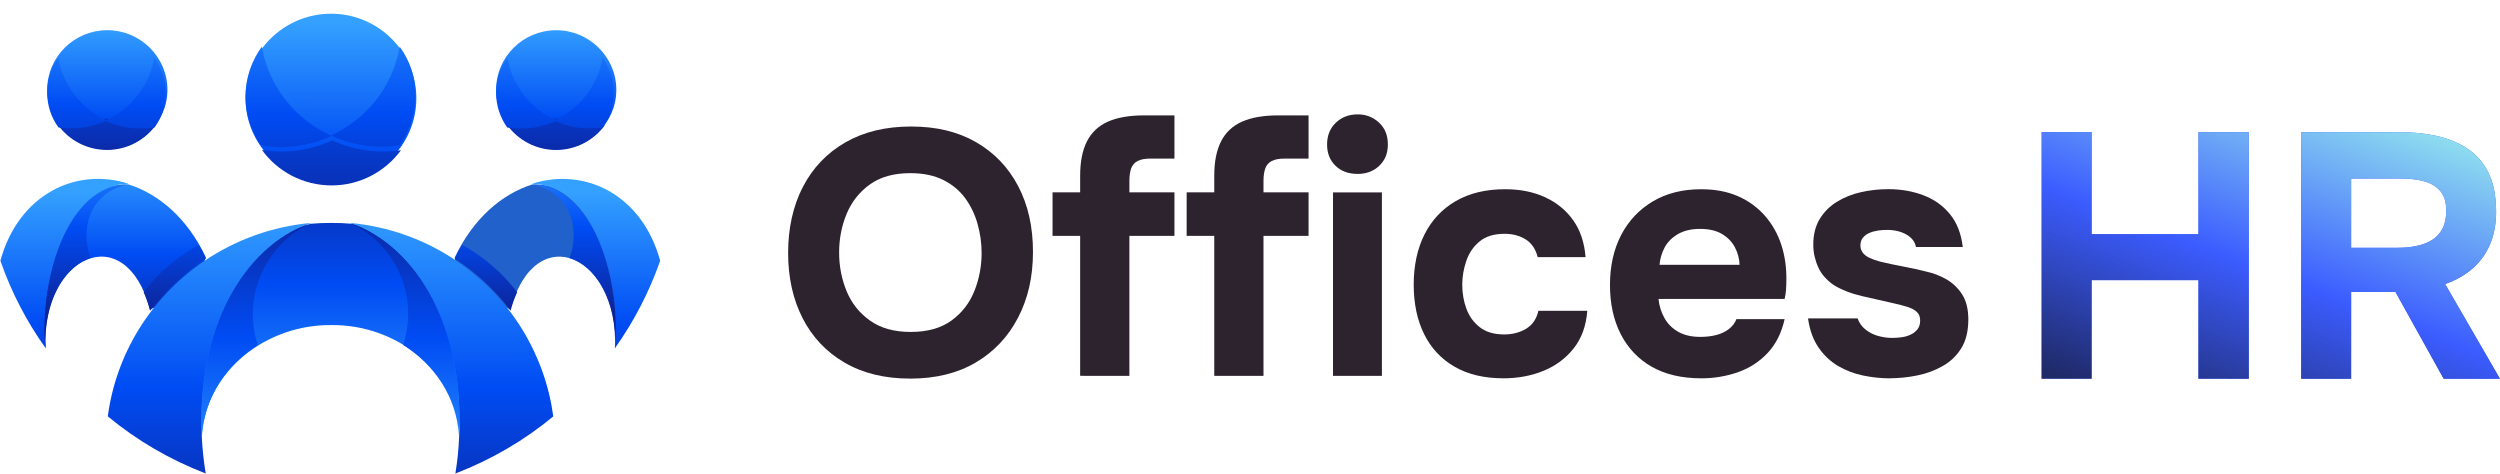
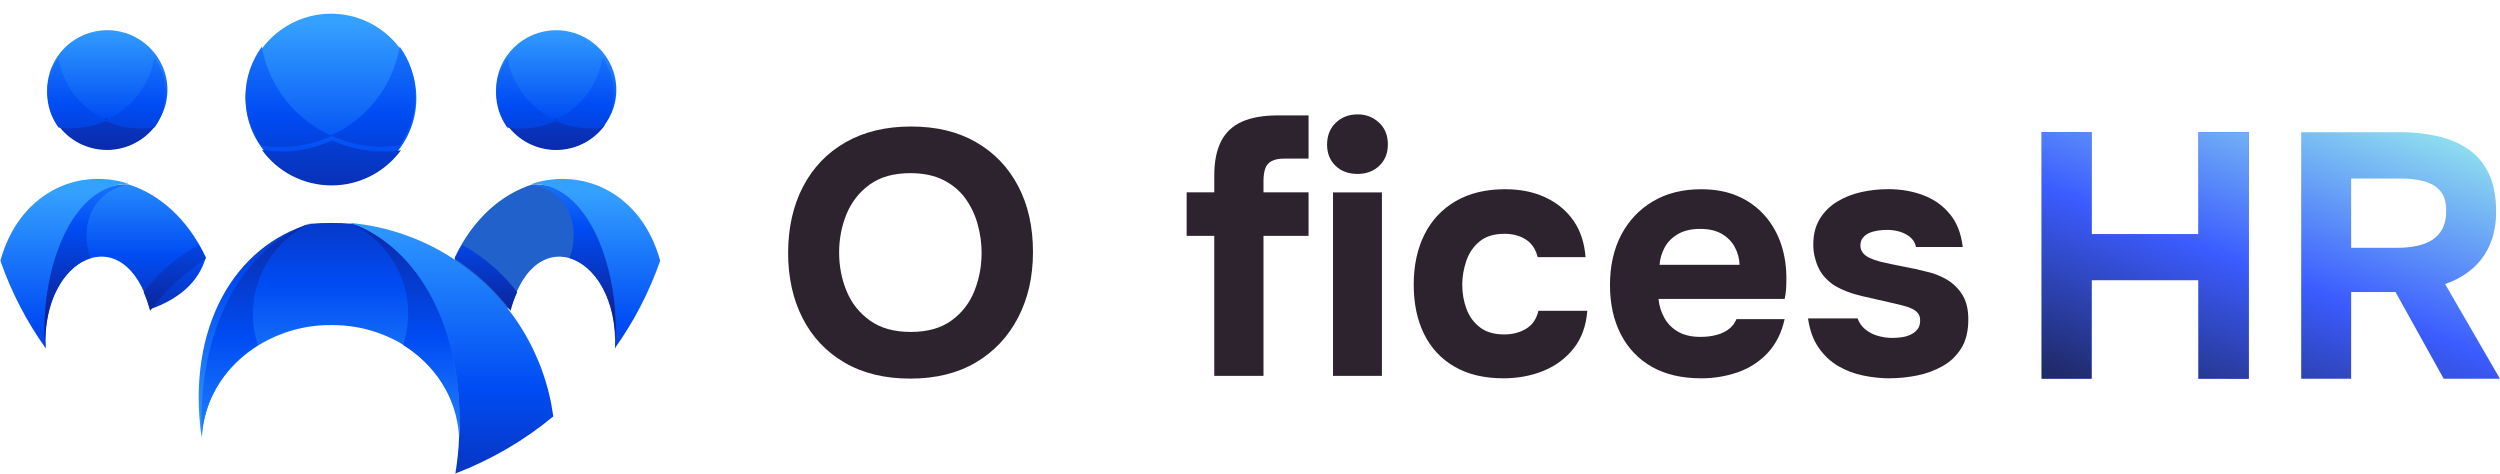
<svg xmlns="http://www.w3.org/2000/svg" width="174" height="33" viewBox="0 0 174 33" fill="none">
  <path d="M63.337 26.35C61.57 26.35 60.051 25.978 58.779 25.236C57.507 24.494 56.535 23.463 55.862 22.146C55.189 20.83 54.853 19.314 54.853 17.602C54.853 15.89 55.197 14.321 55.886 12.998C56.576 11.673 57.56 10.643 58.841 9.908C60.121 9.173 61.645 8.805 63.411 8.805C65.178 8.805 66.669 9.168 67.934 9.896C69.199 10.624 70.175 11.641 70.862 12.95C71.552 14.258 71.895 15.785 71.895 17.53C71.895 19.275 71.551 20.765 70.862 22.099C70.172 23.431 69.192 24.474 67.92 25.225C66.648 25.977 65.12 26.352 63.337 26.352L63.337 26.35ZM63.385 23.103C64.552 23.103 65.499 22.837 66.229 22.304C66.959 21.771 67.488 21.083 67.821 20.244C68.154 19.404 68.32 18.523 68.32 17.603C68.32 16.925 68.226 16.254 68.04 15.591C67.855 14.929 67.566 14.329 67.178 13.796C66.788 13.263 66.279 12.839 65.647 12.524C65.014 12.209 64.253 12.051 63.362 12.051C62.211 12.051 61.271 12.313 60.541 12.839C59.812 13.365 59.273 14.047 58.925 14.886C58.576 15.727 58.403 16.624 58.403 17.577C58.403 18.53 58.578 19.428 58.925 20.267C59.272 21.107 59.816 21.79 60.554 22.314C61.291 22.84 62.234 23.103 63.387 23.103L63.385 23.103Z" fill="#2D232E" />
-   <path d="M75.178 26.158L75.178 16.415L73.257 16.415L73.257 13.386L75.179 13.386L75.179 12.222C75.179 11.252 75.337 10.457 75.653 9.836C75.969 9.214 76.455 8.758 77.111 8.467C77.767 8.175 78.606 8.031 79.628 8.031L81.742 8.031L81.742 11.037L80.065 11.037C79.692 11.037 79.396 11.093 79.177 11.207C78.959 11.32 78.808 11.495 78.727 11.727C78.646 11.962 78.606 12.248 78.606 12.587L78.606 13.386L81.742 13.386L81.742 16.416L78.605 16.416L78.605 26.159L75.176 26.158L75.178 26.158Z" fill="#2D232E" />
  <path d="M84.512 26.159L84.512 16.416L82.591 16.416L82.591 13.386L84.513 13.386L84.513 12.223C84.513 11.253 84.671 10.458 84.987 9.836C85.303 9.215 85.789 8.759 86.445 8.467C87.102 8.176 87.94 8.031 88.962 8.031L91.076 8.032L91.076 11.037L89.399 11.037C89.026 11.037 88.73 11.094 88.511 11.208C88.293 11.321 88.142 11.495 88.061 11.728C87.98 11.963 87.94 12.249 87.939 12.588L87.939 13.387L91.076 13.387L91.076 16.416L87.939 16.416L87.939 26.159L84.51 26.159L84.512 26.159Z" fill="#2D232E" />
  <path d="M94.479 12.104C93.847 12.104 93.336 11.913 92.948 11.534C92.558 11.155 92.365 10.665 92.365 10.068C92.365 9.437 92.567 8.928 92.974 8.541C93.378 8.152 93.889 7.96 94.505 7.96C95.073 7.96 95.562 8.151 95.976 8.53C96.389 8.91 96.595 9.415 96.595 10.046C96.595 10.676 96.397 11.157 96 11.536C95.603 11.915 95.095 12.106 94.479 12.106L94.479 12.104ZM92.778 26.161L92.778 13.389L96.181 13.389L96.181 26.162L92.778 26.161Z" fill="#2D232E" />
  <path d="M104.617 26.329C103.304 26.329 102.181 26.063 101.251 25.53C100.319 24.996 99.609 24.241 99.124 23.264C98.638 22.287 98.394 21.134 98.394 19.811C98.394 18.488 98.646 17.302 99.148 16.309C99.65 15.316 100.376 14.544 101.325 13.994C102.274 13.444 103.419 13.169 104.765 13.17C105.802 13.17 106.726 13.355 107.535 13.727C108.346 14.099 108.999 14.633 109.493 15.327C109.988 16.022 110.274 16.878 110.355 17.897L107.024 17.896C106.879 17.33 106.599 16.92 106.186 16.661C105.772 16.403 105.281 16.273 104.715 16.273C103.985 16.273 103.406 16.45 102.978 16.806C102.547 17.161 102.24 17.614 102.053 18.164C101.867 18.714 101.773 19.263 101.773 19.811C101.773 20.409 101.871 20.972 102.065 21.496C102.26 22.022 102.571 22.449 103.001 22.781C103.429 23.112 103.994 23.277 104.691 23.277C105.273 23.277 105.784 23.144 106.222 22.878C106.66 22.612 106.943 22.196 107.073 21.63L110.476 21.63C110.395 22.68 110.079 23.553 109.527 24.247C108.976 24.942 108.275 25.464 107.424 25.811C106.573 26.159 105.637 26.331 104.617 26.331L104.617 26.329Z" fill="#2D232E" />
  <path d="M118.4 26.33C117.054 26.33 115.913 26.064 114.971 25.531C114.032 24.997 113.31 24.242 112.808 23.265C112.306 22.288 112.054 21.145 112.054 19.836C112.054 18.527 112.314 17.353 112.832 16.357C113.351 15.364 114.084 14.585 115.033 14.019C115.982 13.454 117.103 13.171 118.399 13.171C119.372 13.171 120.227 13.332 120.964 13.656C121.701 13.979 122.324 14.432 122.835 15.015C123.346 15.596 123.727 16.272 123.979 17.038C124.23 17.806 124.346 18.634 124.331 19.522C124.331 19.749 124.322 19.967 124.307 20.176C124.291 20.387 124.26 20.596 124.21 20.806L115.433 20.806C115.481 21.291 115.619 21.735 115.847 22.138C116.073 22.541 116.395 22.862 116.806 23.095C117.22 23.33 117.735 23.447 118.351 23.447C118.755 23.447 119.128 23.403 119.468 23.313C119.809 23.225 120.101 23.082 120.344 22.89C120.586 22.696 120.757 22.47 120.855 22.212L124.21 22.212C123.998 23.165 123.605 23.95 123.031 24.563C122.456 25.177 121.763 25.626 120.952 25.909C120.141 26.191 119.29 26.332 118.4 26.332L118.4 26.33ZM115.507 18.429L121.074 18.429C121.057 17.993 120.949 17.584 120.745 17.205C120.543 16.825 120.243 16.517 119.846 16.283C119.449 16.048 118.941 15.931 118.327 15.931C117.713 15.931 117.197 16.052 116.783 16.294C116.369 16.535 116.062 16.847 115.858 17.226C115.656 17.606 115.538 18.005 115.505 18.427L115.507 18.429Z" fill="#2D232E" />
  <path d="M131.527 26.332C130.928 26.332 130.312 26.268 129.68 26.138C129.047 26.008 128.464 25.786 127.929 25.471C127.394 25.155 126.94 24.728 126.569 24.186C126.196 23.645 125.953 22.97 125.839 22.162L129.292 22.162C129.389 22.454 129.562 22.703 129.814 22.914C130.066 23.125 130.356 23.277 130.689 23.374C131.022 23.471 131.358 23.519 131.698 23.519C131.924 23.519 132.152 23.502 132.379 23.469C132.605 23.438 132.816 23.372 133.011 23.275C133.206 23.178 133.358 23.053 133.472 22.899C133.586 22.745 133.643 22.548 133.643 22.306C133.643 22.047 133.563 21.846 133.401 21.699C133.239 21.554 133.011 21.437 132.721 21.347C132.428 21.259 132.097 21.173 131.724 21.092C131.059 20.947 130.347 20.786 129.584 20.606C128.821 20.428 128.165 20.17 127.615 19.831C127.387 19.67 127.185 19.492 127.007 19.298C126.829 19.103 126.683 18.885 126.569 18.643C126.455 18.401 126.367 18.147 126.303 17.879C126.238 17.613 126.205 17.326 126.205 17.019C126.205 16.325 126.354 15.731 126.656 15.238C126.956 14.745 127.356 14.345 127.86 14.038C128.362 13.732 128.921 13.508 129.537 13.371C130.153 13.233 130.785 13.165 131.432 13.165C132.308 13.165 133.118 13.307 133.863 13.589C134.607 13.871 135.225 14.307 135.71 14.898C136.198 15.488 136.495 16.25 136.609 17.189L133.351 17.189C133.287 16.833 133.068 16.547 132.695 16.329C132.322 16.111 131.861 16.001 131.309 16.001C131.114 16.001 130.908 16.017 130.689 16.05C130.471 16.083 130.272 16.138 130.094 16.219C129.915 16.299 129.77 16.409 129.656 16.547C129.542 16.684 129.485 16.866 129.485 17.093C129.485 17.271 129.537 17.432 129.643 17.579C129.748 17.723 129.903 17.844 130.105 17.942C130.307 18.039 130.555 18.127 130.846 18.207C131.397 18.337 131.952 18.453 132.511 18.559C133.07 18.664 133.568 18.774 134.006 18.887C134.541 19.001 135.03 19.186 135.477 19.445C135.921 19.703 136.287 20.055 136.57 20.499C136.853 20.944 136.995 21.521 136.995 22.231C136.995 23.039 136.833 23.706 136.509 24.23C136.186 24.756 135.752 25.172 135.21 25.478C134.667 25.786 134.075 26.004 133.435 26.133C132.796 26.261 132.16 26.327 131.527 26.327L131.527 26.332Z" fill="#2D232E" />
  <path d="M142.098 26.357L142.1 9.198L145.576 9.198L145.576 16.3L153.014 16.301L153.014 9.199L156.515 9.199L156.514 26.358L153.013 26.357L153.014 19.499L145.575 19.499L145.575 26.357L142.098 26.357Z" fill="#3B5CFF" />
-   <path d="M160.163 26.358L160.164 9.199L167.093 9.2C167.952 9.2 168.775 9.284 169.56 9.455C170.345 9.625 171.055 9.911 171.687 10.315C172.32 10.72 172.818 11.28 173.182 11.999C173.546 12.717 173.73 13.636 173.73 14.75C173.73 15.575 173.592 16.317 173.316 16.98C173.04 17.642 172.636 18.208 172.1 18.678C171.565 19.147 170.926 19.51 170.179 19.768L173.995 26.361L170.081 26.36L166.727 20.325L163.64 20.325L163.639 26.36L160.163 26.36L160.163 26.358ZM163.64 17.246L166.85 17.246C167.352 17.246 167.81 17.202 168.223 17.112C168.637 17.024 168.994 16.881 169.293 16.689C169.593 16.494 169.828 16.236 169.997 15.914C170.168 15.591 170.253 15.195 170.253 14.726C170.27 14.129 170.143 13.663 169.876 13.333C169.61 13.001 169.237 12.767 168.759 12.629C168.281 12.492 167.716 12.424 167.069 12.424L163.64 12.424L163.64 17.246Z" fill="#3B5CFF" />
  <path d="M142.098 26.357L142.1 9.198L145.576 9.198L145.576 16.3L153.014 16.301L153.014 9.199L156.515 9.199L156.514 26.358L153.013 26.357L153.014 19.499L145.575 19.499L145.575 26.357L142.098 26.357Z" fill="url(#paint0_linear_5884_24227)" />
  <path d="M160.163 26.358L160.164 9.199L167.093 9.2C167.952 9.2 168.775 9.284 169.56 9.455C170.345 9.625 171.055 9.911 171.687 10.315C172.32 10.72 172.818 11.28 173.182 11.999C173.546 12.717 173.73 13.636 173.73 14.75C173.73 15.575 173.592 16.317 173.316 16.98C173.04 17.642 172.636 18.208 172.1 18.678C171.565 19.147 170.926 19.51 170.179 19.768L173.995 26.361L170.081 26.36L166.727 20.325L163.64 20.325L163.639 26.36L160.163 26.36L160.163 26.358ZM163.64 17.246L166.85 17.246C167.352 17.246 167.81 17.202 168.223 17.112C168.637 17.024 168.994 16.881 169.293 16.689C169.593 16.494 169.828 16.236 169.997 15.914C170.168 15.591 170.253 15.195 170.253 14.726C170.27 14.129 170.143 13.663 169.876 13.333C169.61 13.001 169.237 12.767 168.759 12.629C168.281 12.492 167.716 12.424 167.069 12.424L163.64 12.424L163.64 17.246Z" fill="url(#paint1_linear_5884_24227)" />
  <path fill-rule="evenodd" clip-rule="evenodd" d="M14.325 17.907C13.032 15.172 11.047 13.504 8.948 12.835C3.988 12.693 2.162 19.517 3.168 24.276C2.881 17.807 8.704 15.114 10.443 21.526C12.412 20.829 13.821 19.675 14.325 17.907Z" fill="url(#paint2_linear_5884_24227)" />
  <path fill-rule="evenodd" clip-rule="evenodd" d="M3.176 24.229C2.73 19.627 4.614 12.831 8.956 12.789C5.304 11.62 1.307 13.501 0.027 18.145C0.789 20.353 1.867 22.391 3.174 24.229L3.176 24.229Z" fill="url(#paint3_linear_5884_24227)" />
  <path fill-rule="evenodd" clip-rule="evenodd" d="M6.305 17.962C5.514 15.825 6.348 13.332 8.937 12.833C4.595 12.875 2.712 19.671 3.157 24.273C2.999 20.854 4.552 18.488 6.306 17.961L6.305 17.962Z" fill="url(#paint4_linear_5884_24227)" />
  <path fill-rule="evenodd" clip-rule="evenodd" d="M13.822 17.051C12.37 17.821 10.933 19.074 9.998 20.342C10.17 20.713 10.315 21.14 10.443 21.624C11.522 20.214 12.844 18.974 14.326 18.005C14.167 17.663 14.01 17.349 13.822 17.05L13.822 17.051Z" fill="url(#paint5_linear_5884_24227)" />
  <path fill-rule="evenodd" clip-rule="evenodd" d="M21.624 15.573C16.377 17.069 12.94 22.768 14.032 30.462C14.305 25.732 18.633 22.569 23.061 22.626C27.489 22.57 31.802 25.733 32.075 30.463C33.168 22.769 29.747 17.07 24.499 15.573C24.025 15.53 23.536 15.516 23.062 15.516C22.587 15.516 22.098 15.53 21.624 15.573Z" fill="url(#paint6_linear_5884_24227)" />
-   <path fill-rule="evenodd" clip-rule="evenodd" d="M7.503 28.978C9.53 30.66 11.831 31.999 14.318 32.955C14.173 32.085 14.087 31.23 14.045 30.404C13.686 23.024 16.849 17.211 21.637 15.516C19.006 15.758 16.418 16.655 14.132 18.222C10.422 20.773 8.065 24.719 7.503 28.978Z" fill="url(#paint7_linear_5884_24227)" />
  <path fill-rule="evenodd" clip-rule="evenodd" d="M21.641 15.516C16.853 17.211 13.689 23.024 14.048 30.404C14.221 27.612 15.789 25.375 17.945 24.008C16.853 20.659 18.435 17.026 21.641 15.516Z" fill="url(#paint8_linear_5884_24227)" />
  <path fill-rule="evenodd" clip-rule="evenodd" d="M7.468 10.393C9.768 10.393 11.652 8.526 11.652 6.248C11.652 3.969 9.769 2.101 7.469 2.101C5.168 2.101 3.285 3.953 3.285 6.247C3.285 8.541 5.168 10.393 7.468 10.393Z" fill="url(#paint9_linear_5884_24227)" />
  <path fill-rule="evenodd" clip-rule="evenodd" d="M10.849 8.698C9.627 8.883 8.449 8.712 7.413 8.228C6.393 8.698 5.227 8.884 4.049 8.712C4.796 9.752 6.048 10.436 7.441 10.436C8.835 10.436 10.087 9.753 10.849 8.698Z" fill="url(#paint10_linear_5884_24227)" />
  <path fill-rule="evenodd" clip-rule="evenodd" d="M4.076 8.874C5.254 9.044 6.419 8.86 7.44 8.39C5.715 7.606 4.407 6.024 4.062 4.03C3.572 4.714 3.285 5.54 3.285 6.453C3.285 7.365 3.572 8.191 4.076 8.875L4.076 8.874Z" fill="url(#paint11_linear_5884_24227)" />
  <path fill-rule="evenodd" clip-rule="evenodd" d="M10.739 4.032C10.393 6.027 9.056 7.622 7.316 8.405C8.352 8.889 9.53 9.061 10.752 8.875C11.241 8.191 11.528 7.365 11.528 6.467C11.528 5.569 11.227 4.715 10.737 4.031L10.739 4.032Z" fill="url(#paint12_linear_5884_24227)" />
  <path fill-rule="evenodd" clip-rule="evenodd" d="M31.652 17.909C32.961 15.173 34.944 13.506 37.044 12.837C42.004 12.695 43.829 19.52 42.822 24.278C43.11 17.809 37.288 15.116 35.534 21.528C33.248 20.688 31.666 19.647 31.652 17.909Z" fill="url(#paint13_linear_5884_24227)" />
  <path fill-rule="evenodd" clip-rule="evenodd" d="M42.8 24.232C43.246 19.63 41.363 12.834 37.022 12.791C40.673 11.622 44.67 13.504 45.95 18.148C45.173 20.356 44.109 22.393 42.8 24.232Z" fill="url(#paint14_linear_5884_24227)" />
  <path fill-rule="evenodd" clip-rule="evenodd" d="M39.637 17.965C40.442 15.827 39.609 13.334 37.022 12.835C41.363 12.878 43.246 19.674 42.8 24.276C42.959 20.857 41.407 18.491 39.637 17.964L39.637 17.965Z" fill="url(#paint15_linear_5884_24227)" />
  <path fill-rule="evenodd" clip-rule="evenodd" d="M32.17 17.052C33.622 17.822 35.059 19.076 35.994 20.344C35.821 20.714 35.663 21.142 35.534 21.625C34.47 20.215 33.148 18.976 31.652 18.006C31.811 17.665 31.983 17.35 32.17 17.051L32.17 17.052Z" fill="url(#paint16_linear_5884_24227)" />
  <path fill-rule="evenodd" clip-rule="evenodd" d="M38.509 28.981C36.482 30.662 34.181 32.001 31.694 32.956C31.838 32.086 31.924 31.232 31.953 30.405C32.327 23.026 29.166 17.212 24.377 15.516C27.008 15.758 29.596 16.656 31.868 18.224C35.591 20.774 37.934 24.721 38.509 28.981Z" fill="url(#paint17_linear_5884_24227)" />
  <path fill-rule="evenodd" clip-rule="evenodd" d="M24.377 15.516C29.164 17.212 32.327 23.026 31.953 30.405C31.795 27.614 30.229 25.376 28.057 24.008C29.165 20.66 27.584 17.026 24.377 15.516Z" fill="url(#paint18_linear_5884_24227)" />
  <path fill-rule="evenodd" clip-rule="evenodd" d="M38.712 10.395C41.013 10.395 42.896 8.529 42.896 6.25C42.896 3.971 41.013 2.103 38.713 2.103C36.412 2.103 34.529 3.955 34.529 6.249C34.529 8.543 36.412 10.395 38.712 10.395Z" fill="url(#paint19_linear_5884_24227)" />
  <path fill-rule="evenodd" clip-rule="evenodd" d="M35.297 8.7C36.505 8.884 37.699 8.714 38.733 8.23C39.753 8.7 40.919 8.886 42.097 8.714C41.336 9.755 40.098 10.438 38.705 10.438C37.311 10.438 36.059 9.754 35.297 8.7Z" fill="url(#paint20_linear_5884_24227)" />
  <path fill-rule="evenodd" clip-rule="evenodd" d="M41.925 8.876C40.746 9.047 39.58 8.862 38.56 8.392C40.285 7.609 41.594 6.027 41.939 4.033C42.428 4.717 42.715 5.543 42.715 6.455C42.715 7.367 42.428 8.194 41.925 8.877L41.925 8.876Z" fill="url(#paint21_linear_5884_24227)" />
  <path fill-rule="evenodd" clip-rule="evenodd" d="M35.32 4.033C35.665 6.029 37.002 7.623 38.742 8.407C37.706 8.891 36.514 9.063 35.306 8.877C34.818 8.193 34.529 7.367 34.529 6.469C34.529 5.571 34.816 4.716 35.32 4.032L35.32 4.033Z" fill="url(#paint22_linear_5884_24227)" />
  <path fill-rule="evenodd" clip-rule="evenodd" d="M23.04 12.739C26.318 12.739 28.978 10.088 28.978 6.84C28.978 3.591 26.319 0.956 23.041 0.955C19.763 0.955 17.088 3.605 17.087 6.839C17.087 10.073 19.761 12.738 23.04 12.739Z" fill="url(#paint23_linear_5884_24227)" />
  <path fill-rule="evenodd" clip-rule="evenodd" d="M18.234 10.44C19.959 10.711 21.641 10.454 23.122 9.771C24.575 10.44 26.228 10.697 27.91 10.455C26.817 11.937 25.063 12.905 23.08 12.905C21.096 12.905 19.312 11.936 18.234 10.44Z" fill="url(#paint24_linear_5884_24227)" />
  <path fill-rule="evenodd" clip-rule="evenodd" d="M27.816 10.117C26.134 10.359 24.48 10.102 23.029 9.433C25.474 8.32 27.328 6.07 27.817 3.249C28.521 4.203 28.924 5.4 28.924 6.668C28.924 7.936 28.507 9.147 27.816 10.117Z" fill="url(#paint25_linear_5884_24227)" />
  <path fill-rule="evenodd" clip-rule="evenodd" d="M18.225 3.248C18.713 6.084 20.611 8.348 23.083 9.461C21.603 10.144 19.921 10.401 18.195 10.13C17.505 9.161 17.088 7.978 17.088 6.696C17.088 5.413 17.519 4.217 18.224 3.248L18.225 3.248Z" fill="url(#paint26_linear_5884_24227)" />
  <defs>
    <linearGradient id="paint0_linear_5884_24227" x1="153.327" y1="30.043" x2="162.41" y2="6.296" gradientUnits="userSpaceOnUse">
      <stop stop-color="#1F2A68" />
      <stop offset="0.47" stop-color="#3B5CFF" />
      <stop offset="1" stop-color="#90E0EF" />
    </linearGradient>
    <linearGradient id="paint1_linear_5884_24227" x1="153.329" y1="30.043" x2="162.411" y2="6.296" gradientUnits="userSpaceOnUse">
      <stop stop-color="#1F2A68" />
      <stop offset="0.47" stop-color="#3B5CFF" />
      <stop offset="1" stop-color="#90E0EF" />
    </linearGradient>
    <linearGradient id="paint2_linear_5884_24227" x1="8.613" y1="23.617" x2="8.614" y2="11.146" gradientUnits="userSpaceOnUse">
      <stop stop-color="#0D2398" />
      <stop offset="0.47" stop-color="#004CF4" />
      <stop offset="1" stop-color="#34A0FF" />
    </linearGradient>
    <linearGradient id="paint3_linear_5884_24227" x1="4.491" y1="30.624" x2="4.492" y2="13.357" gradientUnits="userSpaceOnUse">
      <stop stop-color="#0D2398" />
      <stop offset="0.47" stop-color="#004CF4" />
      <stop offset="1" stop-color="#34A0FF" />
    </linearGradient>
    <linearGradient id="paint4_linear_5884_24227" x1="6.014" y1="21.758" x2="6.015" y2="9.184" gradientUnits="userSpaceOnUse">
      <stop stop-color="#0D2398" />
      <stop offset="0.47" stop-color="#004CF4" />
      <stop offset="1" stop-color="#34A0FF" />
    </linearGradient>
    <linearGradient id="paint5_linear_5884_24227" x1="12.161" y1="21.859" x2="12.162" y2="9.285" gradientUnits="userSpaceOnUse">
      <stop stop-color="#0D2398" />
      <stop offset="0.47" stop-color="#004CF4" />
      <stop offset="1" stop-color="#34A0FF" />
    </linearGradient>
    <linearGradient id="paint6_linear_5884_24227" x1="23.055" y1="10.27" x2="23.053" y2="30.729" gradientUnits="userSpaceOnUse">
      <stop stop-color="#0D2398" />
      <stop offset="0.47" stop-color="#004CF4" />
      <stop offset="1" stop-color="#34A0FF" />
    </linearGradient>
    <linearGradient id="paint7_linear_5884_24227" x1="14.569" y1="38.054" x2="14.57" y2="14.469" gradientUnits="userSpaceOnUse">
      <stop stop-color="#0D2398" />
      <stop offset="0.47" stop-color="#004CF4" />
      <stop offset="1" stop-color="#34A0FF" />
    </linearGradient>
    <linearGradient id="paint8_linear_5884_24227" x1="17.831" y1="13.924" x2="17.829" y2="34.383" gradientUnits="userSpaceOnUse">
      <stop stop-color="#0D2398" />
      <stop offset="0.47" stop-color="#004CF4" />
      <stop offset="1" stop-color="#34A0FF" />
    </linearGradient>
    <linearGradient id="paint9_linear_5884_24227" x1="7.468" y1="14.073" x2="7.469" y2="1.761" gradientUnits="userSpaceOnUse">
      <stop stop-color="#0D2398" />
      <stop offset="0.47" stop-color="#004CF4" />
      <stop offset="1" stop-color="#34A0FF" />
    </linearGradient>
    <linearGradient id="paint10_linear_5884_24227" x1="7.448" y1="11.889" x2="7.449" y2="-3.71" gradientUnits="userSpaceOnUse">
      <stop stop-color="#0D2398" />
      <stop offset="0.47" stop-color="#004CF4" />
      <stop offset="1" stop-color="#34A0FF" />
    </linearGradient>
    <linearGradient id="paint11_linear_5884_24227" x1="5.361" y1="13.783" x2="5.362" y2="0.046" gradientUnits="userSpaceOnUse">
      <stop stop-color="#0D2398" />
      <stop offset="0.47" stop-color="#004CF4" />
      <stop offset="1" stop-color="#34A0FF" />
    </linearGradient>
    <linearGradient id="paint12_linear_5884_24227" x1="9.422" y1="13.799" x2="9.423" y2="0.061" gradientUnits="userSpaceOnUse">
      <stop stop-color="#0D2398" />
      <stop offset="0.47" stop-color="#004CF4" />
      <stop offset="1" stop-color="#34A0FF" />
    </linearGradient>
    <linearGradient id="paint13_linear_5884_24227" x1="37.372" y1="0.812" x2="37.372" y2="0.812" gradientUnits="userSpaceOnUse">
      <stop stop-color="#0D2398" />
      <stop offset="0.47" stop-color="#004CF4" />
      <stop offset="1" stop-color="#34A0FF" />
    </linearGradient>
    <linearGradient id="paint14_linear_5884_24227" x1="41.484" y1="30.626" x2="41.485" y2="13.36" gradientUnits="userSpaceOnUse">
      <stop stop-color="#0D2398" />
      <stop offset="0.47" stop-color="#004CF4" />
      <stop offset="1" stop-color="#34A0FF" />
    </linearGradient>
    <linearGradient id="paint15_linear_5884_24227" x1="39.942" y1="21.761" x2="39.943" y2="9.187" gradientUnits="userSpaceOnUse">
      <stop stop-color="#0D2398" />
      <stop offset="0.47" stop-color="#004CF4" />
      <stop offset="1" stop-color="#34A0FF" />
    </linearGradient>
    <linearGradient id="paint16_linear_5884_24227" x1="33.822" y1="21.861" x2="33.823" y2="9.287" gradientUnits="userSpaceOnUse">
      <stop stop-color="#0D2398" />
      <stop offset="0.47" stop-color="#004CF4" />
      <stop offset="1" stop-color="#34A0FF" />
    </linearGradient>
    <linearGradient id="paint17_linear_5884_24227" x1="31.442" y1="38.055" x2="31.444" y2="14.47" gradientUnits="userSpaceOnUse">
      <stop stop-color="#0D2398" />
      <stop offset="0.47" stop-color="#004CF4" />
      <stop offset="1" stop-color="#34A0FF" />
    </linearGradient>
    <linearGradient id="paint18_linear_5884_24227" x1="28.18" y1="13.925" x2="28.178" y2="34.383" gradientUnits="userSpaceOnUse">
      <stop stop-color="#0D2398" />
      <stop offset="0.47" stop-color="#004CF4" />
      <stop offset="1" stop-color="#34A0FF" />
    </linearGradient>
    <linearGradient id="paint19_linear_5884_24227" x1="38.711" y1="14.076" x2="38.712" y2="1.763" gradientUnits="userSpaceOnUse">
      <stop stop-color="#0D2398" />
      <stop offset="0.47" stop-color="#004CF4" />
      <stop offset="1" stop-color="#34A0FF" />
    </linearGradient>
    <linearGradient id="paint20_linear_5884_24227" x1="38.696" y1="11.891" x2="38.697" y2="-3.708" gradientUnits="userSpaceOnUse">
      <stop stop-color="#0D2398" />
      <stop offset="0.47" stop-color="#004CF4" />
      <stop offset="1" stop-color="#34A0FF" />
    </linearGradient>
    <linearGradient id="paint21_linear_5884_24227" x1="40.637" y1="13.786" x2="40.638" y2="0.049" gradientUnits="userSpaceOnUse">
      <stop stop-color="#0D2398" />
      <stop offset="0.47" stop-color="#004CF4" />
      <stop offset="1" stop-color="#34A0FF" />
    </linearGradient>
    <linearGradient id="paint22_linear_5884_24227" x1="36.635" y1="13.8" x2="36.636" y2="0.062" gradientUnits="userSpaceOnUse">
      <stop stop-color="#0D2398" />
      <stop offset="0.47" stop-color="#004CF4" />
      <stop offset="1" stop-color="#34A0FF" />
    </linearGradient>
    <linearGradient id="paint23_linear_5884_24227" x1="23.033" y1="18.813" x2="23.034" y2="1.612" gradientUnits="userSpaceOnUse">
      <stop stop-color="#0D2398" />
      <stop offset="0.47" stop-color="#004CF4" />
      <stop offset="1" stop-color="#34A0FF" />
    </linearGradient>
    <linearGradient id="paint24_linear_5884_24227" x1="23.072" y1="16.257" x2="23.074" y2="-4.909" gradientUnits="userSpaceOnUse">
      <stop stop-color="#0D2398" />
      <stop offset="0.47" stop-color="#004CF4" />
      <stop offset="1" stop-color="#34A0FF" />
    </linearGradient>
    <linearGradient id="paint25_linear_5884_24227" x1="25.975" y1="16.662" x2="25.977" y2="-1.91" gradientUnits="userSpaceOnUse">
      <stop stop-color="#0D2398" />
      <stop offset="0.47" stop-color="#004CF4" />
      <stop offset="1" stop-color="#34A0FF" />
    </linearGradient>
    <linearGradient id="paint26_linear_5884_24227" x1="20.086" y1="16.69" x2="20.087" y2="-1.882" gradientUnits="userSpaceOnUse">
      <stop stop-color="#0D2398" />
      <stop offset="0.47" stop-color="#004CF4" />
      <stop offset="1" stop-color="#34A0FF" />
    </linearGradient>
  </defs>
</svg>